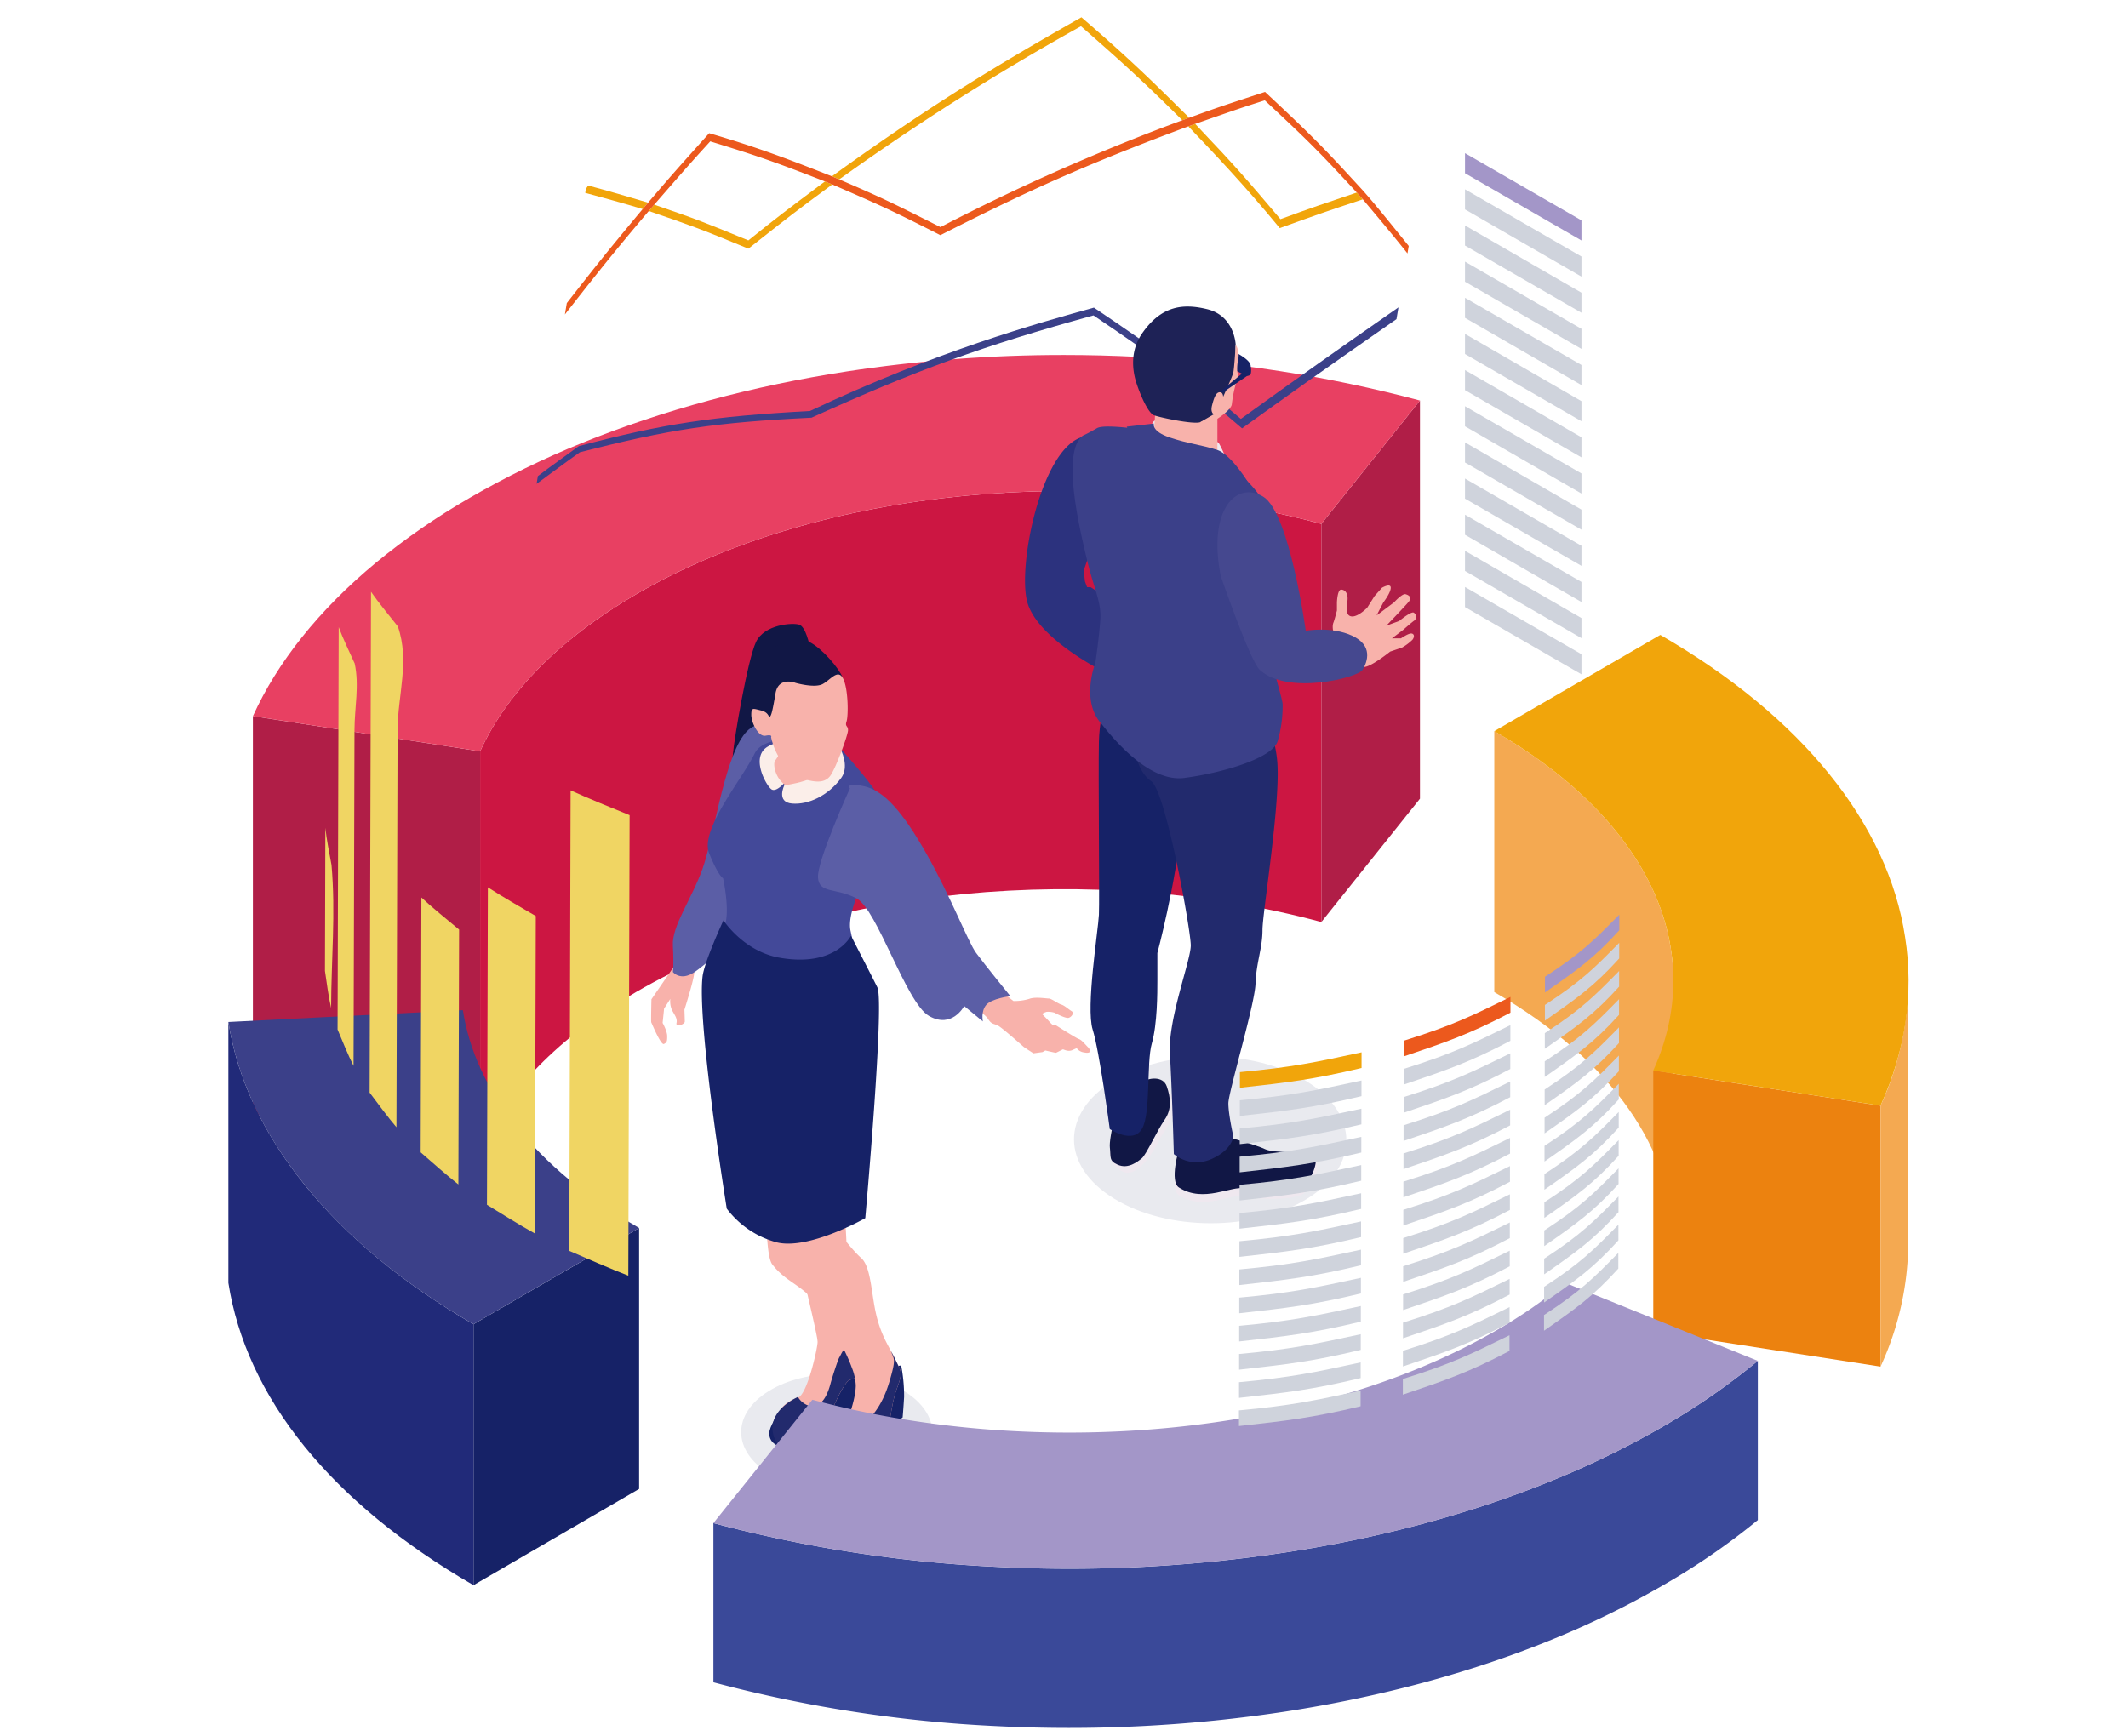
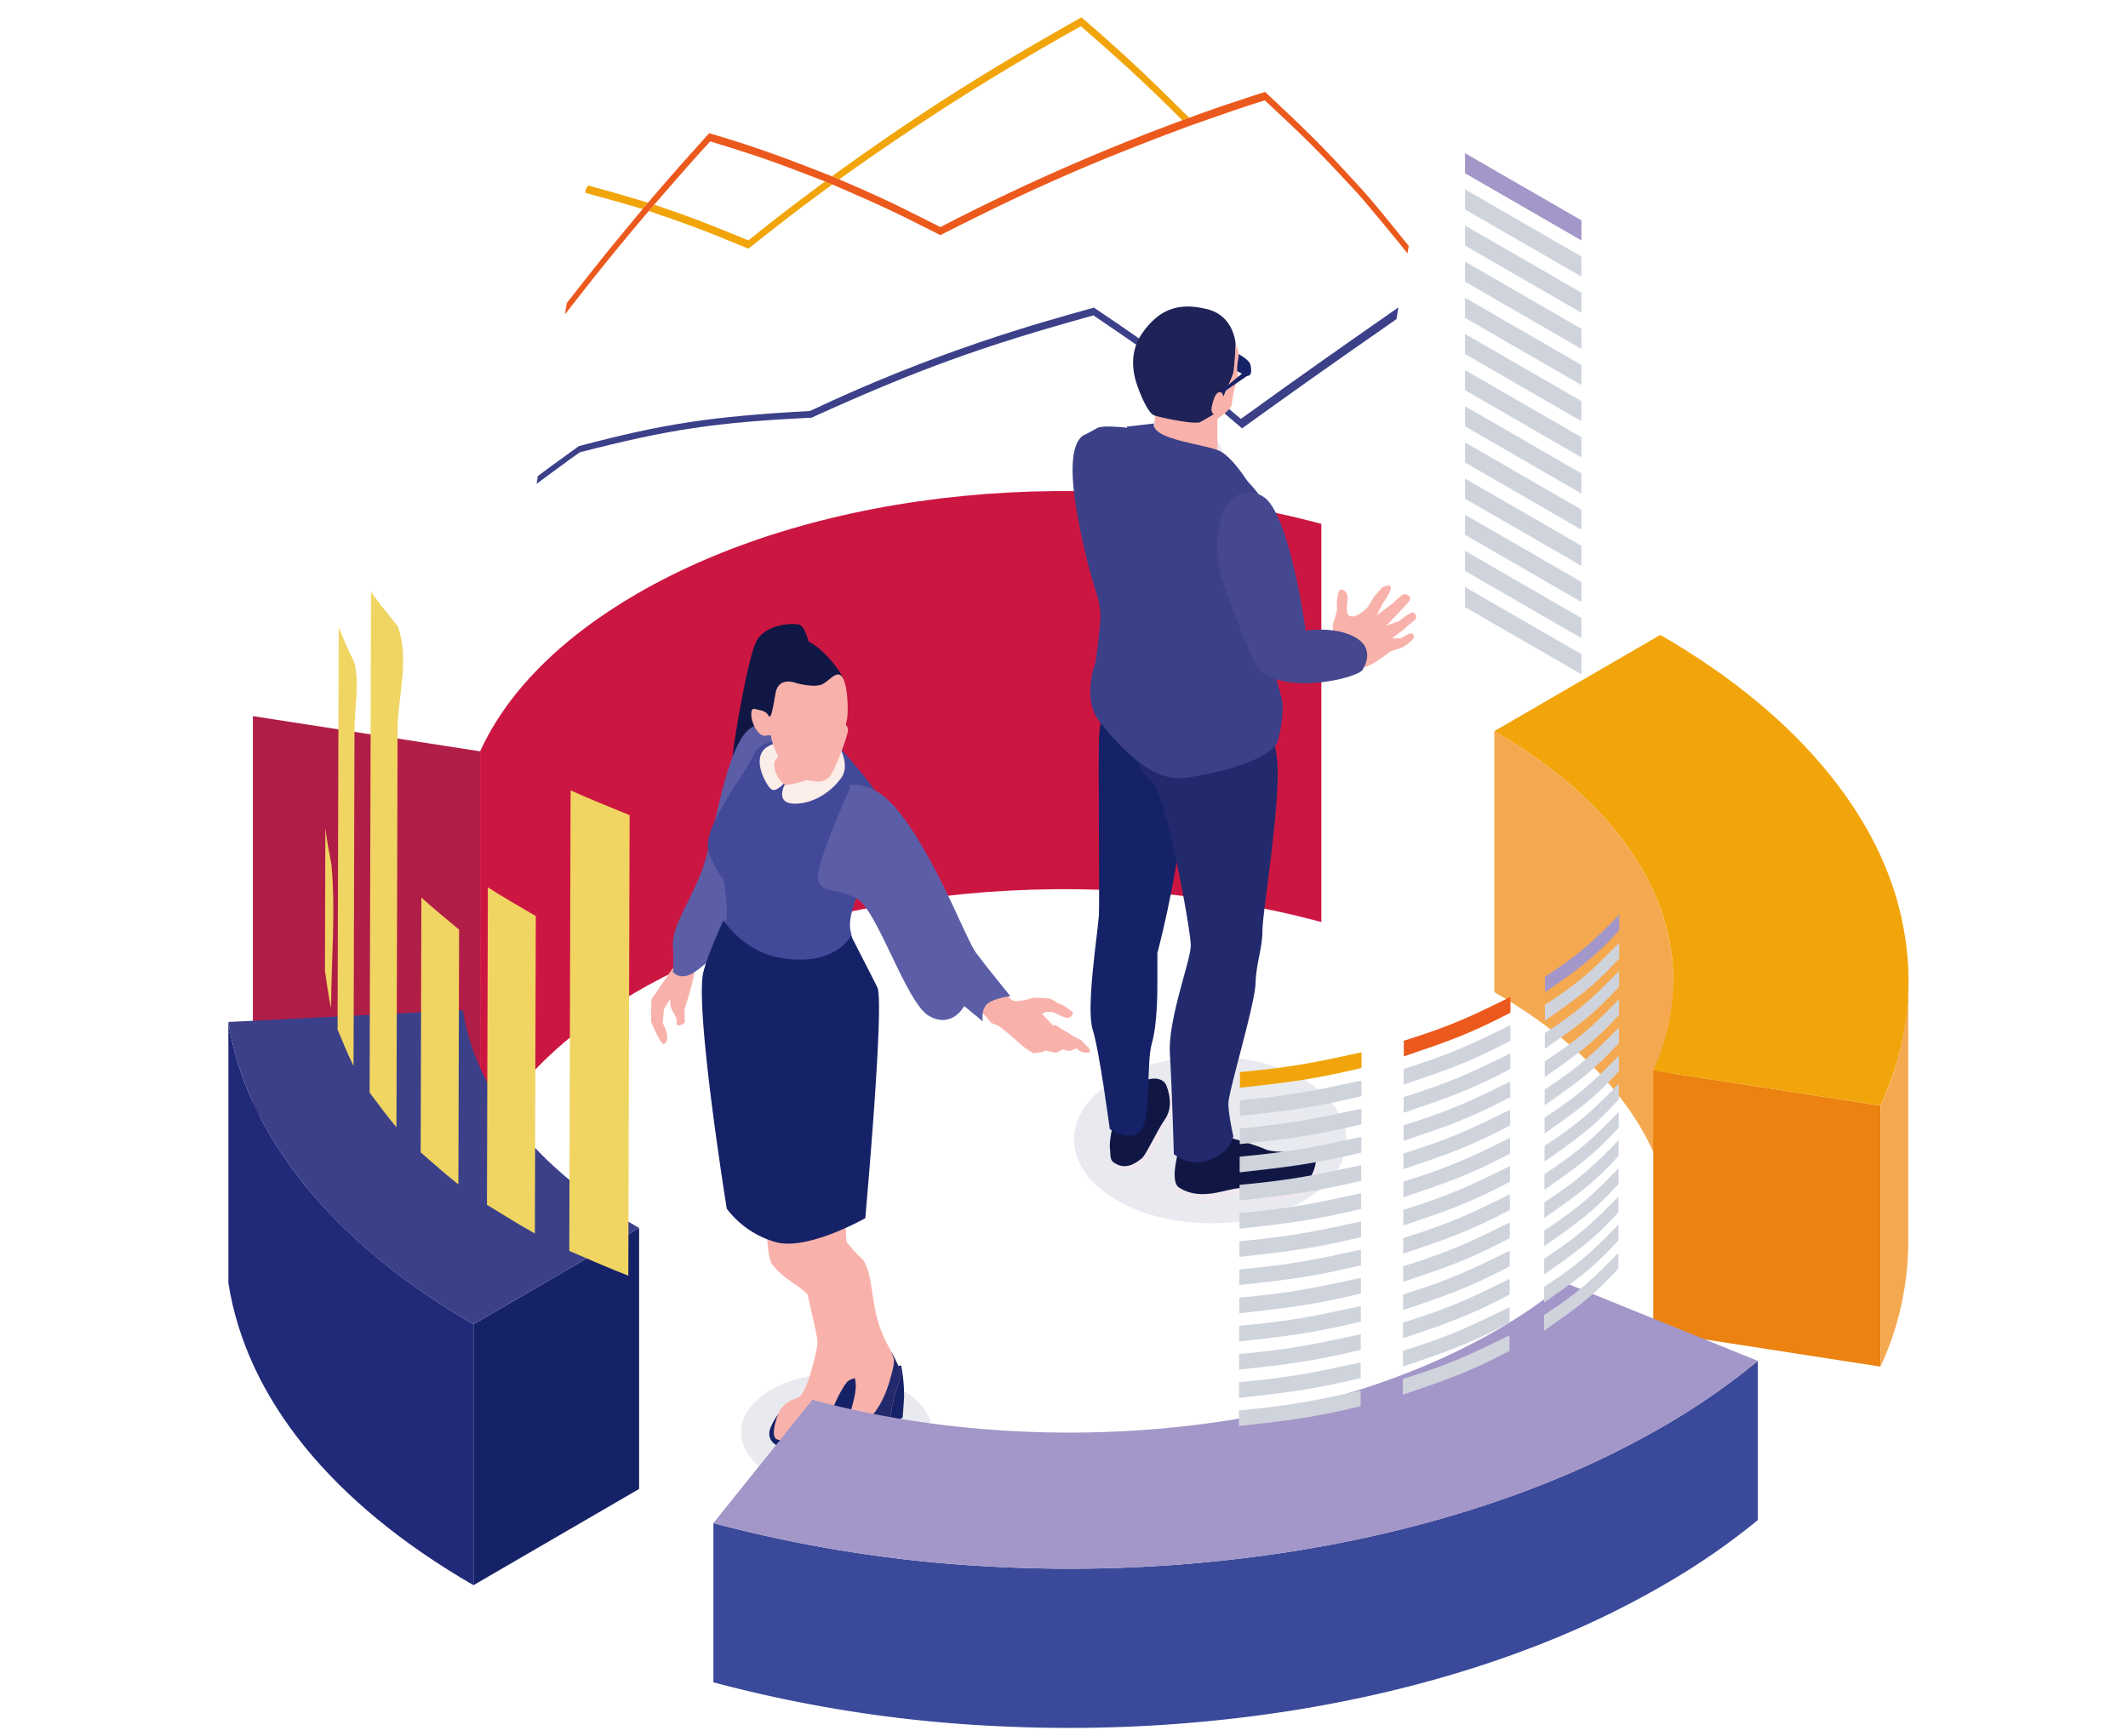
<svg xmlns="http://www.w3.org/2000/svg" width="756" height="617" viewBox="0 0 756 617">
  <defs>
    <clipPath id="clip-path">
      <rect id="Rectangle_17092" data-name="Rectangle 17092" width="756" height="617" transform="translate(1257 -11757)" fill="#fff" stroke="#707070" stroke-width="1" />
    </clipPath>
    <clipPath id="clip-path-2">
      <rect id="Rectangle_17018" data-name="Rectangle 17018" width="596.912" height="607.867" fill="none" />
    </clipPath>
    <clipPath id="clip-path-4">
      <path id="Path_94539" data-name="Path 94539" d="M214.638,57.816c-33.082,5.1-64.925,13.616-93.967,25.4a317.992,317.992,0,0,0-39.8,19.456,244.889,244.889,0,0,0-33.417,23.1c-20.308,16.85-34.969,35.322-43.679,54.51L84.5,192.793c9.332-20.5,27.947-39.859,55.614-55.935C205.78,98.7,303.445,90.4,383.35,111.961l35.036-43.827A474.346,474.346,0,0,0,318.071,52.616q-13.073-.665-26.2-.665a507.368,507.368,0,0,0-77.237,5.865" transform="translate(-3.772 -51.951)" fill="none" />
    </clipPath>
    <linearGradient id="linear-gradient" x1="-0.021" y1="3.464" x2="-0.015" y2="3.464" gradientUnits="objectBoundingBox">
      <stop offset="0" stop-color="#cc1742" />
      <stop offset="1" stop-color="#e84062" />
    </linearGradient>
    <clipPath id="clip-path-6">
      <rect id="Rectangle_17015" data-name="Rectangle 17015" width="96.762" height="59.277" fill="none" />
    </clipPath>
    <clipPath id="clip-path-7">
      <rect id="Rectangle_17016" data-name="Rectangle 17016" width="67.925" height="41.612" fill="none" />
    </clipPath>
  </defs>
  <g id="Mask_Group_6" data-name="Mask Group 6" transform="translate(-1257 11757)" clip-path="url(#clip-path)">
    <g id="Group_43018" data-name="Group 43018" transform="translate(1338.133 -11750.851)">
      <g id="Group_43017" data-name="Group 43017" transform="translate(0 0)" clip-path="url(#clip-path-2)">
-         <path id="Path_94536" data-name="Path 94536" d="M203.138,58.956V200.446L168.1,244.277V102.785Z" transform="translate(220.189 77.223)" fill="#b01e47" />
        <g id="Group_43006" data-name="Group 43006">
          <g id="Group_43005" data-name="Group 43005" clip-path="url(#clip-path-2)">
            <path id="Path_94537" data-name="Path 94537" d="M337.57,84.554V226.043c-79.9-21.56-177.833-13.261-243.5,24.9-27.667,16.076-46.019,35.433-55.353,55.935V165.384c9.334-20.5,27.949-39.856,55.614-55.935C160,71.291,257.666,62.992,337.57,84.554" transform="translate(50.72 95.457)" fill="#cc1642" />
            <path id="Path_94538" data-name="Path 94538" d="M84.5,120.021V261.51L3.771,249V107.509Z" transform="translate(4.94 140.819)" fill="#b01e47" />
          </g>
        </g>
        <g id="Group_43008" data-name="Group 43008" transform="translate(8.713 119.998)">
          <g id="Group_43007" data-name="Group 43007" clip-path="url(#clip-path-4)">
-             <rect id="Rectangle_17014" data-name="Rectangle 17014" width="414.613" height="140.842" transform="translate(0 0)" fill="url(#linear-gradient)" />
-           </g>
+             </g>
        </g>
        <g id="Group_43016" data-name="Group 43016">
          <g id="Group_43015" data-name="Group 43015" clip-path="url(#clip-path-2)">
            <path id="Path_94540" data-name="Path 94540" d="M55.907,25.878l-.795,1.24-.226,1.365C61.03,30.121,69.2,32.4,75.289,34.24l1.924-2.273c-6.364-1.922-14.88-4.384-21.306-6.089" transform="translate(71.892 33.896)" fill="#f1a50b" />
-             <path id="Path_94541" data-name="Path 94541" d="M180.362,50.251c-12.328-14.545-15.256-18-30.282-33.853l-2.437.88c9.4,9.863,20.061,21.043,32.483,36.151,13.455-4.848,15.88-5.721,29.52-10.221L207.5,40.79c-12.6,4.232-15.22,5.112-27.141,9.461" transform="translate(193.39 21.479)" fill="#f1a50b" />
            <path id="Path_94542" data-name="Path 94542" d="M100.034,46.206c-15.183-6.239-18.342-7.537-33.44-12.7l-1.933,2.259c14.231,4.883,18.056,6.195,35.385,13.379,14.379-11.346,16.589-13.09,29.806-22.819l-2.61-1.074C112.6,36.23,110.722,37.639,100.034,46.206" transform="translate(84.696 33.07)" fill="#f1a50b" />
            <path id="Path_94543" data-name="Path 94543" d="M181.313,3.172c11.54,10.119,21.5,18.86,35.992,33.416l2.446-.894C207.264,23.307,199.015,15.121,181.47,0c-30.525,17.261-54.815,32.042-88.643,56.5l2.612,1.09a873.8,873.8,0,0,1,85.873-54.42" transform="translate(121.59 0.001)" fill="#f1a50b" />
            <path id="Path_94544" data-name="Path 94544" d="M337.406,48.959l-2.127-2.43c-13.353-14.522-16.943-18.426-34.8-35.054-15.388,5.059-16.645,5.472-26.94,9.191l-2.446.894a749.792,749.792,0,0,0-85.91,37.96c-17.458-8.78-20.142-10.129-35.953-16.957l-2.612-1.093c-13.66-5.38-25.452-10.027-43.605-15.317-12.03,13.425-13.286,14.827-21.7,24.681l-1.926,2.271c-12.3,14.783-15.319,18.53-26.951,33.41l-.677,4.049C61.349,78.3,68.278,69.44,81.562,53.8L83.5,51.544C95.684,37.546,96.16,37,103.4,29.051c17.89,5.541,22.459,7.137,40.741,14.238l2.608,1.074c16.608,7.216,20.553,8.93,38.406,18.021,29.483-14.954,50.184-24.554,88.077-38.657l2.437-.88c16.3-5.682,16.3-5.682,24.736-8.371,14.672,13.734,18.158,17,32.687,32.763l2.144,2.418c4.816,5.717,11.226,13.353,15.855,19.222l.446-2.663c-4.206-5.206-9.785-12.173-14.134-17.257" transform="translate(67.795 15.03)" fill="#ec591d" />
            <path id="Path_94545" data-name="Path 94545" d="M245.412,44.716C225.854,50.128,189.451,60.2,144.536,81.445c-35.075,1.94-51.96,4.506-82.117,12.485-4.373,3.183-10.253,7.359-14.554,10.637l-.462,2.772C52,103.959,58.1,99.39,62.776,96.115c31.985-8.2,48.137-10.616,82.3-12.288,37.4-16.987,60.8-25.48,100.164-36.35,24.718,16.728,31.132,21.606,52.8,40.14,15.608-11.251,26.607-19.146,54.852-38.81l.7-4.181c-21.828,15.208-35.091,24.54-55.984,39.635-21.23-18-27.538-22.969-52.2-39.544" transform="translate(62.09 58.453)" fill="#3b4089" />
            <path id="Path_94546" data-name="Path 94546" d="M258.315,198.691V291.42c.09-32.151-21.133-64.345-63.611-88.871V109.82c42.478,24.526,63.7,56.72,63.611,88.871" transform="translate(255.033 143.847)" fill="#f4a951" />
            <path id="Path_94547" data-name="Path 94547" d="M299.886,174.534v92.728l-80.732-12.515V162.021Z" transform="translate(287.059 212.222)" fill="#ec820f" />
            <path id="Path_94548" data-name="Path 94548" d="M263.963,148.479v92.728A106.1,106.1,0,0,1,254.105,285V192.274a106.111,106.111,0,0,0,9.858-43.795" transform="translate(332.839 194.484)" fill="#f4a951" />
            <path id="Path_94549" data-name="Path 94549" d="M253.68,95.015c25.478,14.709,45.421,31.416,59.867,49.26,15,18.472,24.087,38.147,27.094,58.12,3.2,20.017.171,40.321-8.729,59.906l-80.731-12.512c18.968-41.644.1-87.913-56.478-120.576Z" transform="translate(255.032 124.454)" fill="#f1a50b" />
-             <path id="Path_94550" data-name="Path 94550" d="M96.543,186.257v92.729L37.7,313.183V220.454Z" transform="translate(49.378 243.967)" fill="#162267" />
+             <path id="Path_94550" data-name="Path 94550" d="M96.543,186.257v92.729L37.7,313.183V220.454" transform="translate(49.378 243.967)" fill="#162267" />
            <path id="Path_94551" data-name="Path 94551" d="M87.074,261.966v92.729C61.56,339.962,41.5,323.234,27.055,305.423,12.039,286.907,3.121,267.22,0,247.293V154.565c3.121,19.929,12.3,39.614,27.319,58.132,14.448,17.811,34.241,34.537,59.756,49.269" transform="translate(0 202.455)" fill="#212a79" />
            <path id="Path_94552" data-name="Path 94552" d="M83.3,152.744c4.389,28.252,25.2,55.806,62.62,77.41l-58.846,34.2c-25.517-14.73-45.349-31.425-59.756-49.271C12.261,196.6,3.123,176.88,0,156.95Z" transform="translate(0 200.07)" fill="#3b4089" />
            <path id="Path_94553" data-name="Path 94553" d="M52.434,282.58c6.262,2.716,14.6,6.359,20.971,8.817q.229-81.831.462-163.652c-6.32-2.575-14.762-5.98-20.969-8.817q-.232,81.827-.464,163.652" transform="translate(68.681 155.777)" fill="#f0d563" />
            <path id="Path_94554" data-name="Path 94554" d="M57.119,144.051c-5.139-3.012-12.034-6.96-17.026-10.2q-.156,56.41-.321,112.815c5.079,3.111,11.815,7.325,17.024,10.2q.159-56.41.323-112.815" transform="translate(52.095 175.317)" fill="#f0d563" />
            <path id="Path_94555" data-name="Path 94555" d="M43.233,146.813c-4.061-3.375-9.535-7.807-13.4-11.4q-.128,45.284-.256,90.564c3.98,3.467,9.244,8.149,13.4,11.4q.128-45.284.256-90.564" transform="translate(38.736 177.368)" fill="#f0d563" />
            <path id="Path_94556" data-name="Path 94556" d="M22.225,88.386q-.253,88.978-.5,177.952c2.809,3.733,6.493,8.766,9.535,12.311.092-32.578.381-134.65.4-141.166.035-12.263,4.375-24.512.1-36.786-2.91-3.654-6.869-8.475-9.535-12.311" transform="translate(28.451 115.771)" fill="#f0d563" />
            <path id="Path_94557" data-name="Path 94557" d="M22.745,152.006c.018-6.516.044-15.2.062-21.717.021-7.853,1.769-15.7.067-23.556-1.765-3.848-4.211-8.946-5.678-12.919q-.2,71.506-.4,143c1.64,3.9,3.749,9.149,5.675,12.917.072-25.337.259-91.213.277-97.729" transform="translate(21.996 122.881)" fill="#f0d563" />
            <path id="Path_94558" data-name="Path 94558" d="M17.182,137.893c-.723-3.948-1.788-9.2-2.185-13.2q-.073,25.421-.143,50.837c.587,3.971,1.277,9.29,2.183,13.2.049-16.947,1.661-33.885.146-50.837" transform="translate(19.457 163.327)" fill="#f0d563" />
            <path id="Path_94559" data-name="Path 94559" d="M231.567,51.922,190.2,28.036V20.9l41.369,23.886Z" transform="translate(249.13 27.374)" fill="#a396c8" />
            <path id="Path_94560" data-name="Path 94560" d="M231.567,57.485,190.2,33.6V26.461l41.369,23.886Z" transform="translate(249.13 34.66)" fill="#cfd3dc" />
            <path id="Path_94561" data-name="Path 94561" d="M231.567,63.047,190.2,39.161V32.023l41.369,23.886Z" transform="translate(249.13 41.946)" fill="#cfd3dc" />
            <path id="Path_94562" data-name="Path 94562" d="M231.567,68.609,190.2,44.723V37.585l41.369,23.886Z" transform="translate(249.13 49.231)" fill="#cfd3dc" />
            <path id="Path_94563" data-name="Path 94563" d="M231.567,74.171,190.2,50.285V43.148l41.369,23.886Z" transform="translate(249.13 56.516)" fill="#cfd3dc" />
            <path id="Path_94564" data-name="Path 94564" d="M231.567,79.733,190.2,55.847V48.71L231.567,72.6Z" transform="translate(249.13 63.802)" fill="#cfd3dc" />
            <path id="Path_94565" data-name="Path 94565" d="M231.567,85.3,190.2,61.409V54.272l41.369,23.886Z" transform="translate(249.13 71.088)" fill="#cfd3dc" />
            <path id="Path_94566" data-name="Path 94566" d="M231.567,90.858,190.2,66.972V59.834L231.567,83.72Z" transform="translate(249.13 78.373)" fill="#cfd3dc" />
            <path id="Path_94567" data-name="Path 94567" d="M231.567,96.42,190.2,72.534V65.4l41.369,23.886Z" transform="translate(249.13 85.659)" fill="#cfd3dc" />
            <path id="Path_94568" data-name="Path 94568" d="M231.567,101.982,190.2,78.1V70.958l41.369,23.886Z" transform="translate(249.13 92.944)" fill="#cfd3dc" />
            <path id="Path_94569" data-name="Path 94569" d="M231.567,107.544,190.2,83.658V76.521l41.369,23.886Z" transform="translate(249.13 100.23)" fill="#cfd3dc" />
            <path id="Path_94570" data-name="Path 94570" d="M231.567,113.106,190.2,89.22V82.083l41.369,23.886Z" transform="translate(249.13 107.515)" fill="#cfd3dc" />
            <path id="Path_94571" data-name="Path 94571" d="M231.567,118.668,190.2,94.782V87.645l41.369,23.886Z" transform="translate(249.13 114.801)" fill="#cfd3dc" />
            <g id="Group_43011" data-name="Group 43011" transform="translate(300.419 369.269)" style="mix-blend-mode: multiply;isolation: isolate">
              <g id="Group_43010" data-name="Group 43010">
                <g id="Group_43009" data-name="Group 43009" clip-path="url(#clip-path-6)">
                  <path id="Path_94572" data-name="Path 94572" d="M212.751,210.518c-18.839,11.545-49.47,11.5-68.42-.109s-19.04-30.37-.2-41.917S193.6,157,212.55,168.6s19.04,30.372.2,41.917" transform="translate(-130.06 -159.868)" fill="#e9eaef" />
                </g>
              </g>
            </g>
            <path id="Path_94573" data-name="Path 94573" d="M139.849,176.443s.684-1.594,1.818-3.661c2.241-4.081,6.234-10.015,10.173-9.2,5.934,1.236,6.923,7.542,6.3,11.5s-3.955,7.17-5.19,10.013-7.17,12.857-12.24,11.127-6.3-6.675-4.077-12.981,3.213-6.8,3.213-6.8" transform="translate(177.582 214.172)" fill="#efe8ef" />
            <path id="Path_94574" data-name="Path 94574" d="M147.068,178.03s-3.437,11.4,0,13.6c8.9,5.687,18.733-.866,23.431.37s18.352,1.608,21.32-1.358,5.839-8.073,3.615-12.66c-1.111-2.289-14.741,1.534-17.707.051s-14.836-4.754-14.836-4.754Z" transform="translate(190.636 226.964)" fill="#efe8ef" />
            <path id="Path_94575" data-name="Path 94575" d="M141.561,65.592s1.675-3.883,2.19-3.518,1.751,3.3,6.428,4.576,15.007,1.594,16.3,3.449a33.364,33.364,0,0,1,2.739,6.248s-19-1.675-22.588-5.259a67.483,67.483,0,0,1-5.068-5.5" transform="translate(185.424 81.275)" fill="#efe8ef" />
            <path id="Path_94576" data-name="Path 94576" d="M138.879,170.083s7.17-4.451,8.653-5.687,6.911-2.3,8.279,1.633,1.859,8.133-.737,11.842-6.588,12.485-8.115,13.721-4.874,3.943-8.574,2.294c-3.208-1.427-2.37-2.666-2.79-6.126s3.285-17.677,3.285-17.677" transform="translate(177.564 213.856)" fill="#111745" />
            <path id="Path_94577" data-name="Path 94577" d="M140.77,101.4s-4.945,12.609-5.193,24.475.247,56.125,0,61.564-4.7,32.881-2.224,40.792,6.075,35.357,6.075,35.357,8.105,5.437,11.4,0,1.564-23.489,3.541-30.411,1.977-18.047,1.977-22.5v-9.644s6.428-23.981,8.655-45.984,2.966-61.562-24.23-53.651" transform="translate(173.696 131.474)" fill="#162267" />
            <path id="Path_94578" data-name="Path 94578" d="M147.068,176.836s-3.437,11.4,0,13.6c8.9,5.687,18.733-.866,23.431.37s18.352,1.608,21.32-1.358,5.19-9.4,2.966-10.632-14.092-.494-17.058-1.977-14.836-4.754-14.836-4.754Z" transform="translate(190.636 225.4)" fill="#111745" />
            <path id="Path_94579" data-name="Path 94579" d="M139.975,112.548s-3.8,20.123,5.59,26.757c5.1,3.6,13.993,52.854,13.993,58.293s-8.156,26.205-7.415,38.567,1.4,35.6,1.4,35.6a12.8,12.8,0,0,0,13.436,1.73c7.666-3.46,7.666-8.214,7.666-8.214s-1.732-7.609-1.732-11.563,9.4-35.107,9.644-42.526,2.472-12.607,2.472-19.035,6.675-46.234,5.193-60.573-10.879-30.658-10.879-30.658l-33.624,2.028Z" transform="translate(182.348 132.198)" fill="#222a6d" />
-             <path id="Path_94580" data-name="Path 94580" d="M149.256,68.664s-5.022-4.638-6.9-3.987c-14.247,4.932-22.5,45.693-19.038,58.448s25.942,24.087,25.942,24.087a26.651,26.651,0,0,0,7.435-13.8c1.483-8.405-10.882-15.545-10.882-15.545h-1.233l-.76-2.047-.45-3.9s11.6-31.171,5.89-43.256" transform="translate(160.492 84.635)" fill="#2c327e" />
            <path id="Path_94581" data-name="Path 94581" d="M132.766,66.846c-6.639,6.876-.229,33.3,2.247,43.686s5.1,14.663,4.675,21.091-1.753,15.321-1.753,15.321-5.169,13.03,1.829,21.278c2.576,3.035,16.224,21.417,29.829,19.6s31.345-7.022,33.107-13.071a44.783,44.783,0,0,0,1.762-13.136c0-2.305-8.9-31.481-8.9-31.481S202.4,98.5,197.542,89.591c-4-7.331-13.732-14.522-18.474-17.259-1.233-.711-14.487-1.026-17.8-2.021-2.571-.771-2.73-5.638-2.73-5.638s-16.95-2.92-20.036-1.136c-5.735,3.31-4.585,2.118-5.735,3.31" transform="translate(170.078 82.466)" fill="#3b4089" />
            <path id="Path_94582" data-name="Path 94582" d="M142.843,60.467l-.494,9.061s6.033,5.246,12.164,6.128,10.4,1.319,10.4,1.319V61.95Z" transform="translate(186.456 79.202)" fill="#f8b2ab" />
            <path id="Path_94583" data-name="Path 94583" d="M171.343,107.833s-2.224-4.781-1.236-7.253c.409-1.026,1.236-4.285,1.236-4.285V93.427s.164-4.548,1.483-4.548,2.308,1.153,2.308,3.132-1.153,5.768,1.155,6.345,5.809-3.049,5.809-3.049l2.6-4.121,2.638-2.971s3.128-1.809,3.13,0-2.636,5.211-2.636,5.211l-2.391,4.62,6.181-4.62s2.906-3.229,4.079-2.92,2.412,1.111,1.173,2.656-7.971,8.53-7.971,8.53l4.573-1.668s4.158-3.462,5.14-2.968a1.7,1.7,0,0,1,0,2.968c-1.307.989-3.719,3.151-3.719,3.151l-4.017,3.028h3.213s2.411-1.668,3.525-1.73,1.483,1.051.554,2.224a17.382,17.382,0,0,1-3.668,2.758l-4.243,1.446s-6.726,5.417-9.235,5.458-9.678-8.528-9.678-8.528" transform="translate(222.484 114.496)" fill="#f8b2ab" />
            <path id="Path_94584" data-name="Path 94584" d="M153.286,102.8s10.309,29.979,13.845,33.336c9.641,9.147,34.86,2.924,36.59,0s3.71-8.611-3.707-12.074-16.518-1.779-16.518-1.779-5.733-41.981-15.13-47.668-19.779,4.449-15.081,28.185" transform="translate(199.253 95.711)" fill="#45488f" />
            <path id="Path_94585" data-name="Path 94585" d="M163.154,57.873s1.063,4.691-2.342,2.964-5.287-2.571-5.5-3.772a14.7,14.7,0,0,0-1.735-4.719,4.361,4.361,0,0,1-.878-1.825s10.822,4.236,10.45,7.352" transform="translate(200.019 66.174)" fill="#162267" />
            <path id="Path_94586" data-name="Path 94586" d="M138.174,63.6l9.641-1.1s-.989,2.656,5.44,4.881,12.007,2.783,17.13,4.513,11.4,12.268,11.4,12.268-7.519-7.322-14.441-6.086-11.817-.5-16.268-2.569C140.447,70.572,138.174,63.6,138.174,63.6" transform="translate(180.987 81.866)" fill="#3b4089" />
            <path id="Path_94587" data-name="Path 94587" d="M174.228,72.486c0-.372,2.023-7.512,1.608-9.641a22.467,22.467,0,0,1-.247-4.823s-.365-10.207-10.138-12.589c-8.406-2.049-16.194-1.379-23.117,8.634-5.5,7.95-2.335,16.649-1.73,18.419,1.552,4.539,4.079,9.891,5.934,10.632s13.968,3.338,16.442,2.472,5.558-2.6,6.126-3.338,5.123-9.766,5.123-9.766" transform="translate(182.267 58.284)" fill="#1e2256" />
            <path id="Path_94588" data-name="Path 94588" d="M162.076,50.353a7.434,7.434,0,0,1,.989,4.821,16.161,16.161,0,0,0-.443,4.2c-.051,1.73.815.741-.051,3.46a45.712,45.712,0,0,0-1.855,8.655c-.122,1.977-5.068,5.331-6.3,5.881s-4.945.547-4.945.547l4.858-2.806s-1.31-.531-.654-3.127,1.337-4.574,2.645-4.7,1.31,1.608,1.31,1.608,3.215-7.047,3.585-8.53.866-10.013.866-10.013" transform="translate(195.779 65.954)" fill="#f8b2ab" />
            <path id="Path_94589" data-name="Path 94589" d="M152.432,62.9,163.51,53.7v2.541L153.742,62.9Z" transform="translate(199.663 70.344)" fill="#162267" />
            <g id="Group_43014" data-name="Group 43014" transform="translate(182.181 482.074)" style="mix-blend-mode: multiply;isolation: isolate">
              <g id="Group_43013" data-name="Group 43013">
                <g id="Group_43012" data-name="Group 43012" clip-path="url(#clip-path-7)">
                  <path id="Path_94590" data-name="Path 94590" d="M136.919,244.261c-13.224,8.105-34.729,8.071-48.031-.076s-13.365-21.32-.141-29.425,34.729-8.068,48.031.076,13.365,21.322.141,29.425" transform="translate(-78.871 -208.705)" fill="#e9eaef" />
                </g>
              </g>
            </g>
            <path id="Path_94591" data-name="Path 94591" d="M105.1,101.011s-1.3-6.638-3.645-7.419-12.367-.132-15.363,6.116-7.81,34.629-8.2,39.706-2.083,8.724,4.165,10.156,8.2,7.161,17.444-1.822,9.764-20.569,8.854-22.523-3.255-24.214-3.255-24.214" transform="translate(101.371 122.244)" fill="#111745" />
            <path id="Path_94592" data-name="Path 94592" d="M86.334,225.057s-3.146,4.271-3.146,6.874,2.083,5.467,8.332,4.948,13.021-4.167,14.841-8.332,4.948-4.687,4.948-4.687l4.687-2.083s3.121-14.067.776-14.587-13.533,6.775-14.314,6.775-16.123,11.092-16.123,11.092" transform="translate(108.964 271.351)" fill="#162267" />
            <path id="Path_94593" data-name="Path 94593" d="M129.509,287.519c0,3.906-4.4,3.624-6.248,4.936-1.813,1.312-5.969,9.9-6.5,13.03s-1.03,3.125-5.717,5.717a18.779,18.779,0,0,1-3.5,1.469c-3.844,1.187-7.75,1.22-9.53.624-2.342-.781-.818-6.01.25-8.872,1.09-2.92,3.687-4.936,7.031-5.969,3.4-1.062,7.029-17.714,7.029-19.809a14.062,14.062,0,0,0-.28-2c-1.033-5.53-4.594-20.31-7.251-31.308-3.123-13.03-4.966-13.03-9.122-17.185-4.155-4.185-1.813-1.561-10.406-20.308s-11.21-61.2-11.21-61.2,34.112,4.682,34.112,19.021c0,14.312,7.562,54.928,10.937,60.927,3.375,5.969,3.123,10.154,3.654,20.308.376,7.468,1.032,20.278,1.688,26.746.217,2.344.467,3.844.656,3.968.781.531,4.4,6,4.4,9.9" transform="translate(97.002 192.08)" fill="#f8b2ab" />
-             <path id="Path_94594" data-name="Path 94594" d="M113.191,203.692A33.418,33.418,0,0,1,110,205.928c-1.571,1.065-1.7,2.033-2.647,3.615-.61,1.176-2.605,7.475-3.012,9.036-3.453,13.261-10.771,6.913-11.584,4.864-.113.069-12.977,5.562-7.879,15.758,1.642,3.285,11.619-.536,12.743-1.16,4.687-2.594,5.992-4.158,6.521-7.281s4.687-11.718,6.5-13.03c1.843-1.312,6.248-1.03,6.248-4.936,0-3.185-2.388-7.364-3.7-9.1" transform="translate(109.617 266.804)" fill="#222a6d" />
            <path id="Path_94595" data-name="Path 94595" d="M112.806,208.445l6.509-1.042a57.682,57.682,0,0,1,1.042,11.2c-.261,4.426-.52,7.29-.52,7.29l-1.825,1.3s-2.081,12.238-7.29,14.841-16.663,2.083-17.7,1.822-4.165-2.864,2.6-5.987a45.587,45.587,0,0,0,11.718-8.073Z" transform="translate(119.704 271.665)" fill="#162267" />
            <path id="Path_94596" data-name="Path 94596" d="M110.761,112.2s-10.676-5.467-15.363,4.687-4.687,24.214-5.467,27.339-5.467,19.137-5.467,19.137a68.072,68.072,0,0,0-5.077,14.45c-2.345,9.373-5.467,13.279-5.467,13.279l-8.787,12.822s-.2,8.006-.067,8.2,3.386,8.2,4.493,7.68,1.171-1.042,1.171-2.8-1.626-4.687-1.626-4.687l.52-5.077,2.213-3.449a7.931,7.931,0,0,0,.455,3.645c.716,1.693,2.148,3.058,1.758,4.881s2.929.457,2.929-.455-.129-4.232-.129-4.232,3.71-11.651,3.451-13.277l-.261-1.628s21.221-25.517,23.3-39.119,9.048-40.164,7.422-41.4" transform="translate(85.168 145.035)" fill="#f8b2ab" />
            <path id="Path_94597" data-name="Path 94597" d="M111.726,115.485c-2.735-1.171-11.325-12.5-18.356-2.735s-10.544,36.322-14.45,47.257-10.935,20.31-10.545,27.339,0,9.373,0,9.373,2.6,3.384,7.551.129S92.589,182.66,92.589,182.66Z" transform="translate(89.54 142.528)" fill="#5b5ea6" />
            <path id="Path_94598" data-name="Path 94598" d="M129.1,296.156c-2.347,6.248-3.128,18.747-4.407,21.091-1.312,2.342-1.843,2.592-7.812,5.185a13.725,13.725,0,0,1-3.123.968c-4.749.875-8.78-.905-9.655-2-.564-.721.374-2.5,1.594-4.155a26.944,26.944,0,0,1,2.592-3.125c1.307-1.287,6.251-12.78,6.251-19.278A19.343,19.343,0,0,0,113.1,288.5c-2.437-6.717-7.56-15.34-11.589-21.246-5.47-8.094-11.468-8.593-16.654-15.372-5.22-6.779.781-84.111.781-84.111s-1.314-13,2.06-19.246c3.407-6.248,31.25-.785,32.814,15.617s-16.659,70.3-16.659,70.3,8.842,11.967,12.5,15.09,3.656,12.748,5.47,20.31a42.658,42.658,0,0,0,3.123,8.842c1.3,2.663,2.594,4.779,3.656,7.029,2.06,4.437,2.843,4.188.5,10.436" transform="translate(108.351 191.253)" fill="#f8b2ab" />
            <path id="Path_94599" data-name="Path 94599" d="M90.366,116.207c-4.426,9.112-19.527,27.078-16.144,35.41s4.948,8.854,4.948,8.854,2.083,9.373,1.042,15.1-5.994,13.794-5.733,17.7.266,5.735.266,5.735,9.893,24.214,31.5,19.786,26.032-8.847,26.032-8.847a28.933,28.933,0,0,0-2.86-17.709c-4.687-8.854-3.384-5.989-4.948-13.018s5.989-20.05,9.376-30.723,2.6-14.841-2.083-21.091-12.238-14.58-12.238-14.58-24.736-5.728-29.162,3.384" transform="translate(96.579 145.452)" fill="#434999" />
            <path id="Path_94600" data-name="Path 94600" d="M91.63,114.227a15.814,15.814,0,0,1,11.106,1.019c.06-.21.122-.423.2-.624-5.8-3.017-12.926-4.742-18.486-1.321-6.024,3.707-.462,13.67,1.391,15.06s5.329-3.012,5.329-3.012-6.95-8.805.464-11.122" transform="translate(107.038 145.94)" fill="#fbeee9" />
            <path id="Path_94601" data-name="Path 94601" d="M95.6,146.593c2.114-.122,6.361-3.841,8.438-.693,7.133,10.805,14.862,22.165,15.617,25.944s7.747,12.72,12.217,15.617,15.051,10.14,16.375,12.282,2.141,1.635,3.714,2.518,8.5,7.054,8.944,7.431,3.525,2.331,3.525,2.331l3.213-.441,1.007-.566s3.527.818,3.714.818,2.268-1.134,2.52-1.2,1.762.945,3.338.252l1.573-.693a3.792,3.792,0,0,0,2.647,1.513c2.077.439,2.832-.316,1.259-1.954s-2.268-2.518-3.213-2.832-8.376-5.038-8.376-5.038-.187.945-1.825-.882-2.834-2.959-2.834-2.959a6.715,6.715,0,0,1,1.638-.758,7.8,7.8,0,0,1,2.834.316c.628.377,3.966,2.077,4.973,1.825s2.141-1.762,1.072-2.391-2.52-2.017-3.652-2.331-3.527-2.141-4.41-2.141-4.975-.693-6.99.125a18.194,18.194,0,0,1-5.6.755,57.987,57.987,0,0,1-10.33-10.138c-4.343-5.731-2.959-4.22-6.863-9.32s-8.124-7.368-14.547-22.482-10.517-29.534-17.128-31.8-10.2,3.525-12.785,8-4.777,19.165-.062,18.892" transform="translate(121.591 156.127)" fill="#f8b2ab" />
            <path id="Path_94602" data-name="Path 94602" d="M80.5,138.924s-6.786,14.642-7.419,19.918c-1.943,16.146,7.81,77.59,8.59,82.538a32.954,32.954,0,0,0,17.705,11.977c11.457,2.864,31.506-8.593,31.506-8.593s6.9-76.548,4.294-82.015c-.885-1.862-9.371-18.356-9.371-18.356s-5.47,11.325-25.388,7.812C87.577,149.937,80.5,138.924,80.5,138.924" transform="translate(95.384 181.968)" fill="#162267" />
            <path id="Path_94603" data-name="Path 94603" d="M86.864,114.412a19.666,19.666,0,0,1-2.573,4.791c-1.3,1.432.748,13.51,14.829,9.962,6.211-1.564,9.355-6.941,8.835-11.369s-5.128-7.167-5.128-7.167Z" transform="translate(109.974 144.905)" fill="#f8b2ab" />
            <path id="Path_94604" data-name="Path 94604" d="M100.086,109.324s4.172,6.719,1.855,12.743-15.989,7.646-15.989,7.646-3.012,6.026,2.781,6.488,12.743-2.781,17.377-9.036-3.938-17.146-6.024-17.841" transform="translate(111.559 143.197)" fill="#fbeee9" />
            <path id="Path_94605" data-name="Path 94605" d="M94.021,97.934s2.345-2.211-.781-2.991-9.115,1.432-9.764,3.123-1.954,4.038.129,3.255,10.415-3.386,10.415-3.386" transform="translate(108.026 124.148)" fill="#111745" />
            <path id="Path_94606" data-name="Path 94606" d="M84.981,126.669s-4.035-2.019-3.777-3.58-.91-5.858.651-12.889,1.822-9.632,6.38-11.977,7.941-3.645,12.238-1.432,10.283,9.112,11.586,12.5-9.5,17.379-9.5,17.379Z" transform="translate(106.132 125.29)" fill="#111745" />
            <path id="Path_94607" data-name="Path 94607" d="M96.179,104.1s-6.119-2.474-7.161,3.779-1.561,8.2-2.083,8.2-.39-1.564-3.123-2.213-3.386-1.173-3.386,1.559,2.474,7.941,5.077,7.424,1.954.517,1.954.517a23.866,23.866,0,0,0,2.864,7.292c2.084,3.257,8.071,7.551,10.544,8.073s5.728,1.042,7.68-1.7,6.25-14.448,6.25-16.139-1.173-1.176-.522-3.125.651-11.325-1.171-15.1-4.426.261-7.29,1.822-9.634-.393-9.634-.393" transform="translate(105.346 132.431)" fill="#f8b2ab" />
            <path id="Path_94608" data-name="Path 94608" d="M116.952,208.171c-.467-.986-.986-1.956-1.522-2.952,1.012,3.019,1.938,2.324-.61,10.9-5.3,17.813-17.146,19-13.672,10.133-1.555,4.938-3.707,9.535-4.5,10.323a26.861,26.861,0,0,0-2.594,3.123c.875-.03-4.3,4.548-1.7,6.077,2.155,1.252,10.443-.492,10.193.7,1.033-.187,1.635-1.118,2.7-1.585,5.966-2.594,6.5-2.843,7.81-5.188,1.282-2.342,2.063-14.841,4.4-21.089s1.564-6-.5-10.436" transform="translate(119.995 268.804)" fill="#222a6d" />
            <path id="Path_94609" data-name="Path 94609" d="M102.016,119.382s-1.952-2.342,5.077-.781,13.67,8.983,22.262,24.214,14.679,31.174,17.5,35c3.243,4.4,12.182,15.384,12.182,15.384s-6.639.781-8.593,3.123-1.171,5.858-1.171,5.858l-6.639-5.467s-4.3,8.2-12.5,3.516-18.356-37.884-25.776-41.79-13.279-1.561-13.67-7.419,11.325-31.636,11.325-31.636" transform="translate(118.778 154.646)" fill="#5b5ea6" />
            <path id="Path_94610" data-name="Path 94610" d="M445.646,206.7v56.577a247.152,247.152,0,0,1-33.587,23.117,317.476,317.476,0,0,1-39.764,19.433c-29.009,11.82-60.906,20.3-94,25.424a511.594,511.594,0,0,1-103.4,5.22A476.794,476.794,0,0,1,74.6,320.923V264.346a479.269,479.269,0,0,0,100.557,15.547,511.608,511.608,0,0,0,103.4-5.22c33.1-5.121,64.995-13.605,94-25.424a317.487,317.487,0,0,0,39.764-19.433A243.849,243.849,0,0,0,445.646,206.7" transform="translate(97.714 270.743)" fill="#3a4999" />
            <path id="Path_94611" data-name="Path 94611" d="M445.646,222.417a243.844,243.844,0,0,1-33.324,23.117,316.852,316.852,0,0,1-39.764,19.433c-29,11.831-60.9,20.315-94,25.424a510.754,510.754,0,0,1-103.4,5.22A479.247,479.247,0,0,1,74.6,280.064l35.165-43.829C189.69,257.785,287.5,249.5,353.149,211.351A179.428,179.428,0,0,0,377.231,194.7Z" transform="translate(97.714 255.024)" fill="#a396c8" />
            <path id="Path_94612" data-name="Path 94612" d="M198.793,159.23c-16.333,3.536-24.531,5.31-43.215,7.031v5.569c17.13-1.908,25.727-2.864,43.215-7.031Z" transform="translate(203.784 208.566)" fill="#f1a50b" />
            <path id="Path_94613" data-name="Path 94613" d="M198.78,163.566c-16.333,3.539-24.531,5.313-43.215,7.033v5.567c17.13-1.906,25.727-2.862,43.215-7.029Z" transform="translate(203.767 214.245)" fill="#cfd3dc" />
            <path id="Path_94614" data-name="Path 94614" d="M198.768,167.9c-16.333,3.536-24.531,5.31-43.215,7.031V180.5c17.13-1.908,25.727-2.864,43.215-7.031Z" transform="translate(203.751 219.926)" fill="#cfd3dc" />
            <path id="Path_94615" data-name="Path 94615" d="M198.756,172.24c-16.333,3.536-24.531,5.31-43.215,7.031v5.569c17.13-1.908,25.727-2.864,43.215-7.033Z" transform="translate(203.735 225.607)" fill="#cfd3dc" />
            <path id="Path_94616" data-name="Path 94616" d="M198.743,176.576c-16.333,3.536-24.531,5.31-43.215,7.031v5.569c17.13-1.908,25.727-2.864,43.215-7.031Z" transform="translate(203.718 231.286)" fill="#cfd3dc" />
            <path id="Path_94617" data-name="Path 94617" d="M198.731,180.912c-16.333,3.536-24.531,5.31-43.215,7.031v5.569c17.13-1.908,25.727-2.864,43.215-7.031Z" transform="translate(203.703 236.966)" fill="#cfd3dc" />
            <path id="Path_94618" data-name="Path 94618" d="M198.719,185.249c-16.333,3.536-24.531,5.31-43.215,7.031v5.569c17.13-1.906,25.727-2.864,43.215-7.031Z" transform="translate(203.687 242.647)" fill="#cfd3dc" />
            <path id="Path_94619" data-name="Path 94619" d="M198.707,189.591c-16.335,3.536-24.533,5.31-43.215,7.031v5.555c17.128-1.908,25.725-2.864,43.215-7.031Z" transform="translate(203.671 248.334)" fill="#cfd3dc" />
            <path id="Path_94620" data-name="Path 94620" d="M198.694,193.927c-16.333,3.539-24.531,5.313-43.215,7.033v5.553c17.13-1.908,25.727-2.862,43.215-7.029Z" transform="translate(203.654 254.013)" fill="#cfd3dc" />
            <path id="Path_94621" data-name="Path 94621" d="M198.682,198.264c-16.333,3.536-24.531,5.31-43.215,7.031v5.555c17.13-1.906,25.727-2.864,43.215-7.031Z" transform="translate(203.638 259.694)" fill="#cfd3dc" />
            <path id="Path_94622" data-name="Path 94622" d="M198.67,202.6c-16.333,3.536-24.531,5.31-43.215,7.031V215.2c17.13-1.908,25.727-2.864,43.215-7.034Z" transform="translate(203.623 265.374)" fill="#cfd3dc" />
            <path id="Path_94623" data-name="Path 94623" d="M198.657,206.937c-16.333,3.536-24.531,5.31-43.215,7.031v5.569c17.13-1.908,25.727-2.864,43.215-7.031Z" transform="translate(203.606 271.054)" fill="#cfd3dc" />
            <path id="Path_94624" data-name="Path 94624" d="M155.43,223.873c17.13-1.906,25.727-2.864,43.215-7.031v-5.569c-16.333,3.536-24.531,5.31-43.215,7.033Z" transform="translate(203.59 276.734)" fill="#cfd3dc" />
            <path id="Path_94625" data-name="Path 94625" d="M218.674,150.715c-13.824,6.789-20.763,10.2-37.888,15.548v5.569c15.023-5.079,23.3-7.876,37.888-15.545Z" transform="translate(236.803 197.412)" fill="#ec591d" />
            <path id="Path_94626" data-name="Path 94626" d="M218.662,155.052c-13.824,6.786-20.763,10.193-37.888,15.545v5.569c15.023-5.079,23.3-7.876,37.888-15.545Z" transform="translate(236.787 203.093)" fill="#cfd3dc" />
            <path id="Path_94627" data-name="Path 94627" d="M218.65,159.389c-13.824,6.786-20.763,10.193-37.888,15.545V180.5c15.513-5.243,23.3-7.877,37.888-15.545Z" transform="translate(236.77 208.774)" fill="#cfd3dc" />
            <path id="Path_94628" data-name="Path 94628" d="M218.637,163.725c-13.824,6.786-20.763,10.193-37.889,15.548v5.567c15.023-5.079,23.3-7.877,37.889-15.548Z" transform="translate(236.754 214.453)" fill="#cfd3dc" />
            <path id="Path_94629" data-name="Path 94629" d="M218.625,168.061c-13.824,6.786-20.763,10.193-37.888,15.545v5.569c15.023-5.079,23.3-7.876,37.888-15.545Z" transform="translate(236.738 220.133)" fill="#cfd3dc" />
            <path id="Path_94630" data-name="Path 94630" d="M218.612,172.4c-13.824,6.786-20.763,10.193-37.888,15.545v5.569c15.023-5.079,23.3-7.877,37.888-15.545Z" transform="translate(236.721 225.814)" fill="#cfd3dc" />
            <path id="Path_94631" data-name="Path 94631" d="M218.6,176.734c-13.824,6.786-20.763,10.193-37.888,15.545v5.569c15.513-5.243,23.3-7.877,37.888-15.545Z" transform="translate(236.706 231.493)" fill="#cfd3dc" />
            <path id="Path_94632" data-name="Path 94632" d="M218.589,181.077c-13.824,6.786-20.763,10.193-37.889,15.545v5.555c15.023-5.079,23.3-7.877,37.889-15.545Z" transform="translate(236.69 237.182)" fill="#cfd3dc" />
            <path id="Path_94633" data-name="Path 94633" d="M218.574,185.413c-13.824,6.786-20.763,10.193-37.886,15.545v5.555c15.021-5.079,23.3-7.877,37.886-15.545Z" transform="translate(236.674 242.861)" fill="#cfd3dc" />
            <path id="Path_94634" data-name="Path 94634" d="M218.563,189.75c-13.824,6.786-20.763,10.193-37.888,15.545v5.555c15.023-5.079,23.3-7.877,37.888-15.545Z" transform="translate(236.657 248.542)" fill="#cfd3dc" />
            <path id="Path_94635" data-name="Path 94635" d="M218.551,194.086c-13.824,6.786-20.763,10.193-37.889,15.548V215.2c15.023-5.079,23.3-7.877,37.889-15.545Z" transform="translate(236.641 254.222)" fill="#cfd3dc" />
            <path id="Path_94636" data-name="Path 94636" d="M218.539,198.422c-13.824,6.786-20.763,10.193-37.888,15.545v5.569c15.023-5.079,23.3-7.877,37.888-15.545Z" transform="translate(236.626 259.901)" fill="#cfd3dc" />
            <path id="Path_94637" data-name="Path 94637" d="M218.527,202.759c-13.824,6.786-20.763,10.193-37.889,15.545v5.569c15.023-5.079,23.3-7.877,37.889-15.545Z" transform="translate(236.609 265.582)" fill="#cfd3dc" />
            <path id="Path_94638" data-name="Path 94638" d="M202.5,160.13V165.7c11.549-8.068,17.347-12.117,26.4-22.087v-5.567c-8.877,9.029-13.333,13.563-26.4,22.084" transform="translate(265.243 180.818)" fill="#a396c8" />
            <path id="Path_94639" data-name="Path 94639" d="M228.885,147.949v-5.567c-8.877,9.029-13.332,13.563-26.4,22.084v5.567c11.549-8.066,17.347-12.115,26.4-22.084" transform="translate(265.226 186.498)" fill="#cfd3dc" />
            <path id="Path_94640" data-name="Path 94640" d="M228.871,152.287v-5.569c-8.6,8.747-13.332,13.566-26.4,22.087v5.567c11.549-8.066,17.347-12.117,26.4-22.084" transform="translate(265.211 192.177)" fill="#cfd3dc" />
            <path id="Path_94641" data-name="Path 94641" d="M202.462,178.706c11.549-8.068,17.347-12.118,26.4-22.084v-5.567c-8.877,9.029-13.333,13.563-26.4,22.084Z" transform="translate(265.195 197.858)" fill="#cfd3dc" />
            <path id="Path_94642" data-name="Path 94642" d="M202.45,183.044c11.549-8.068,17.347-12.117,26.4-22.084v-5.569c-8.6,8.747-13.335,13.566-26.4,22.084Z" transform="translate(265.179 203.537)" fill="#cfd3dc" />
            <path id="Path_94643" data-name="Path 94643" d="M228.834,159.728c-8.6,8.747-13.333,13.563-26.4,22.084v5.569c11.549-8.068,17.347-12.117,26.4-22.084Z" transform="translate(265.162 209.218)" fill="#cfd3dc" />
            <path id="Path_94644" data-name="Path 94644" d="M228.822,164.064c-8.6,8.747-13.332,13.563-26.4,22.084v5.569c11.549-8.068,17.347-12.118,26.4-22.087Z" transform="translate(265.146 214.898)" fill="#cfd3dc" />
            <path id="Path_94645" data-name="Path 94645" d="M228.81,168.406c-8.6,8.747-13.332,13.563-26.4,22.084v5.555c11.549-8.068,17.347-12.117,26.4-22.084Z" transform="translate(265.131 220.585)" fill="#cfd3dc" />
            <path id="Path_94646" data-name="Path 94646" d="M228.8,172.743c-8.877,9.032-13.333,13.563-26.4,22.084v5.555c11.549-8.068,17.347-12.117,26.4-22.084Z" transform="translate(265.115 226.266)" fill="#cfd3dc" />
            <path id="Path_94647" data-name="Path 94647" d="M228.785,177.079c-8.877,9.031-13.332,13.563-26.4,22.084v5.555c11.549-8.068,17.347-12.117,26.4-22.084Z" transform="translate(265.098 231.945)" fill="#cfd3dc" />
            <path id="Path_94648" data-name="Path 94648" d="M228.773,181.416c-8.6,8.747-13.335,13.563-26.4,22.084v5.569c11.549-8.068,17.347-12.117,26.4-22.084Z" transform="translate(265.082 237.626)" fill="#cfd3dc" />
            <path id="Path_94649" data-name="Path 94649" d="M202.363,213.405c11.549-8.068,17.347-12.117,26.4-22.084v-5.569c-8.877,9.032-13.332,13.566-26.4,22.084Z" transform="translate(265.065 243.305)" fill="#cfd3dc" />
            <path id="Path_94650" data-name="Path 94650" d="M228.748,195.657v-5.569c-8.877,9.031-13.335,13.566-26.4,22.087v5.567c11.549-8.066,17.347-12.117,26.4-22.084" transform="translate(265.049 248.985)" fill="#cfd3dc" />
          </g>
        </g>
      </g>
    </g>
  </g>
</svg>